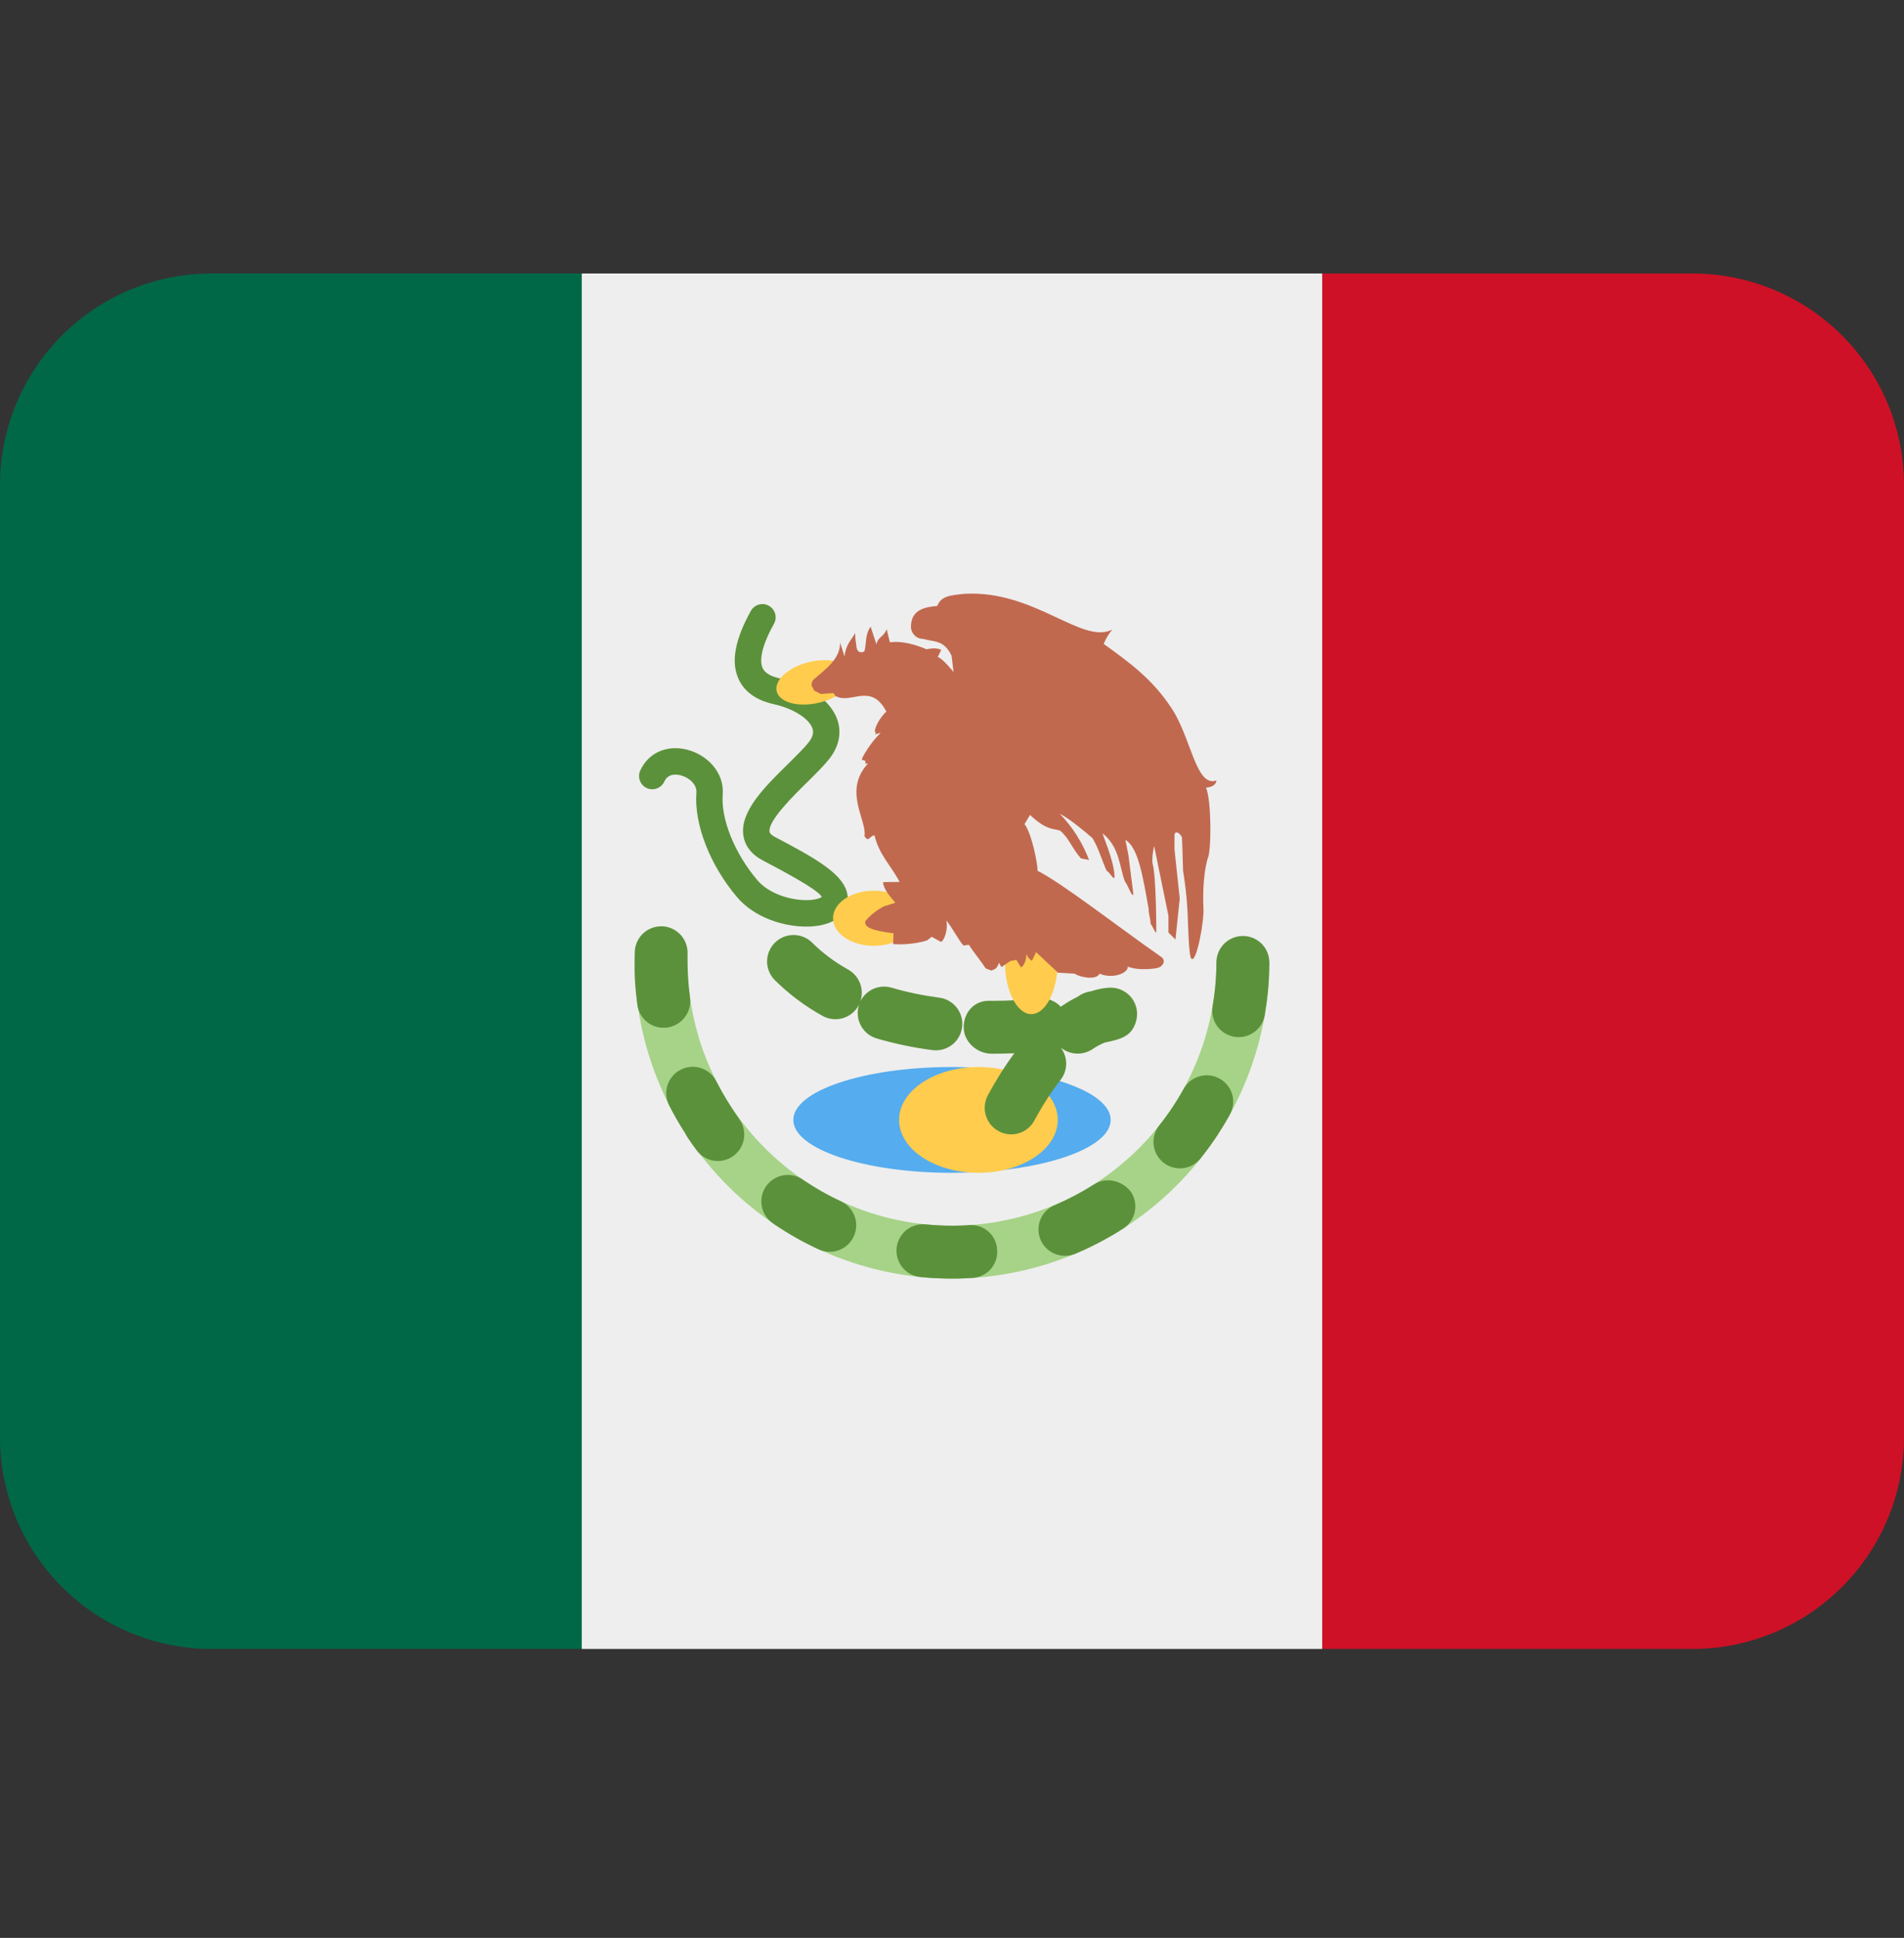
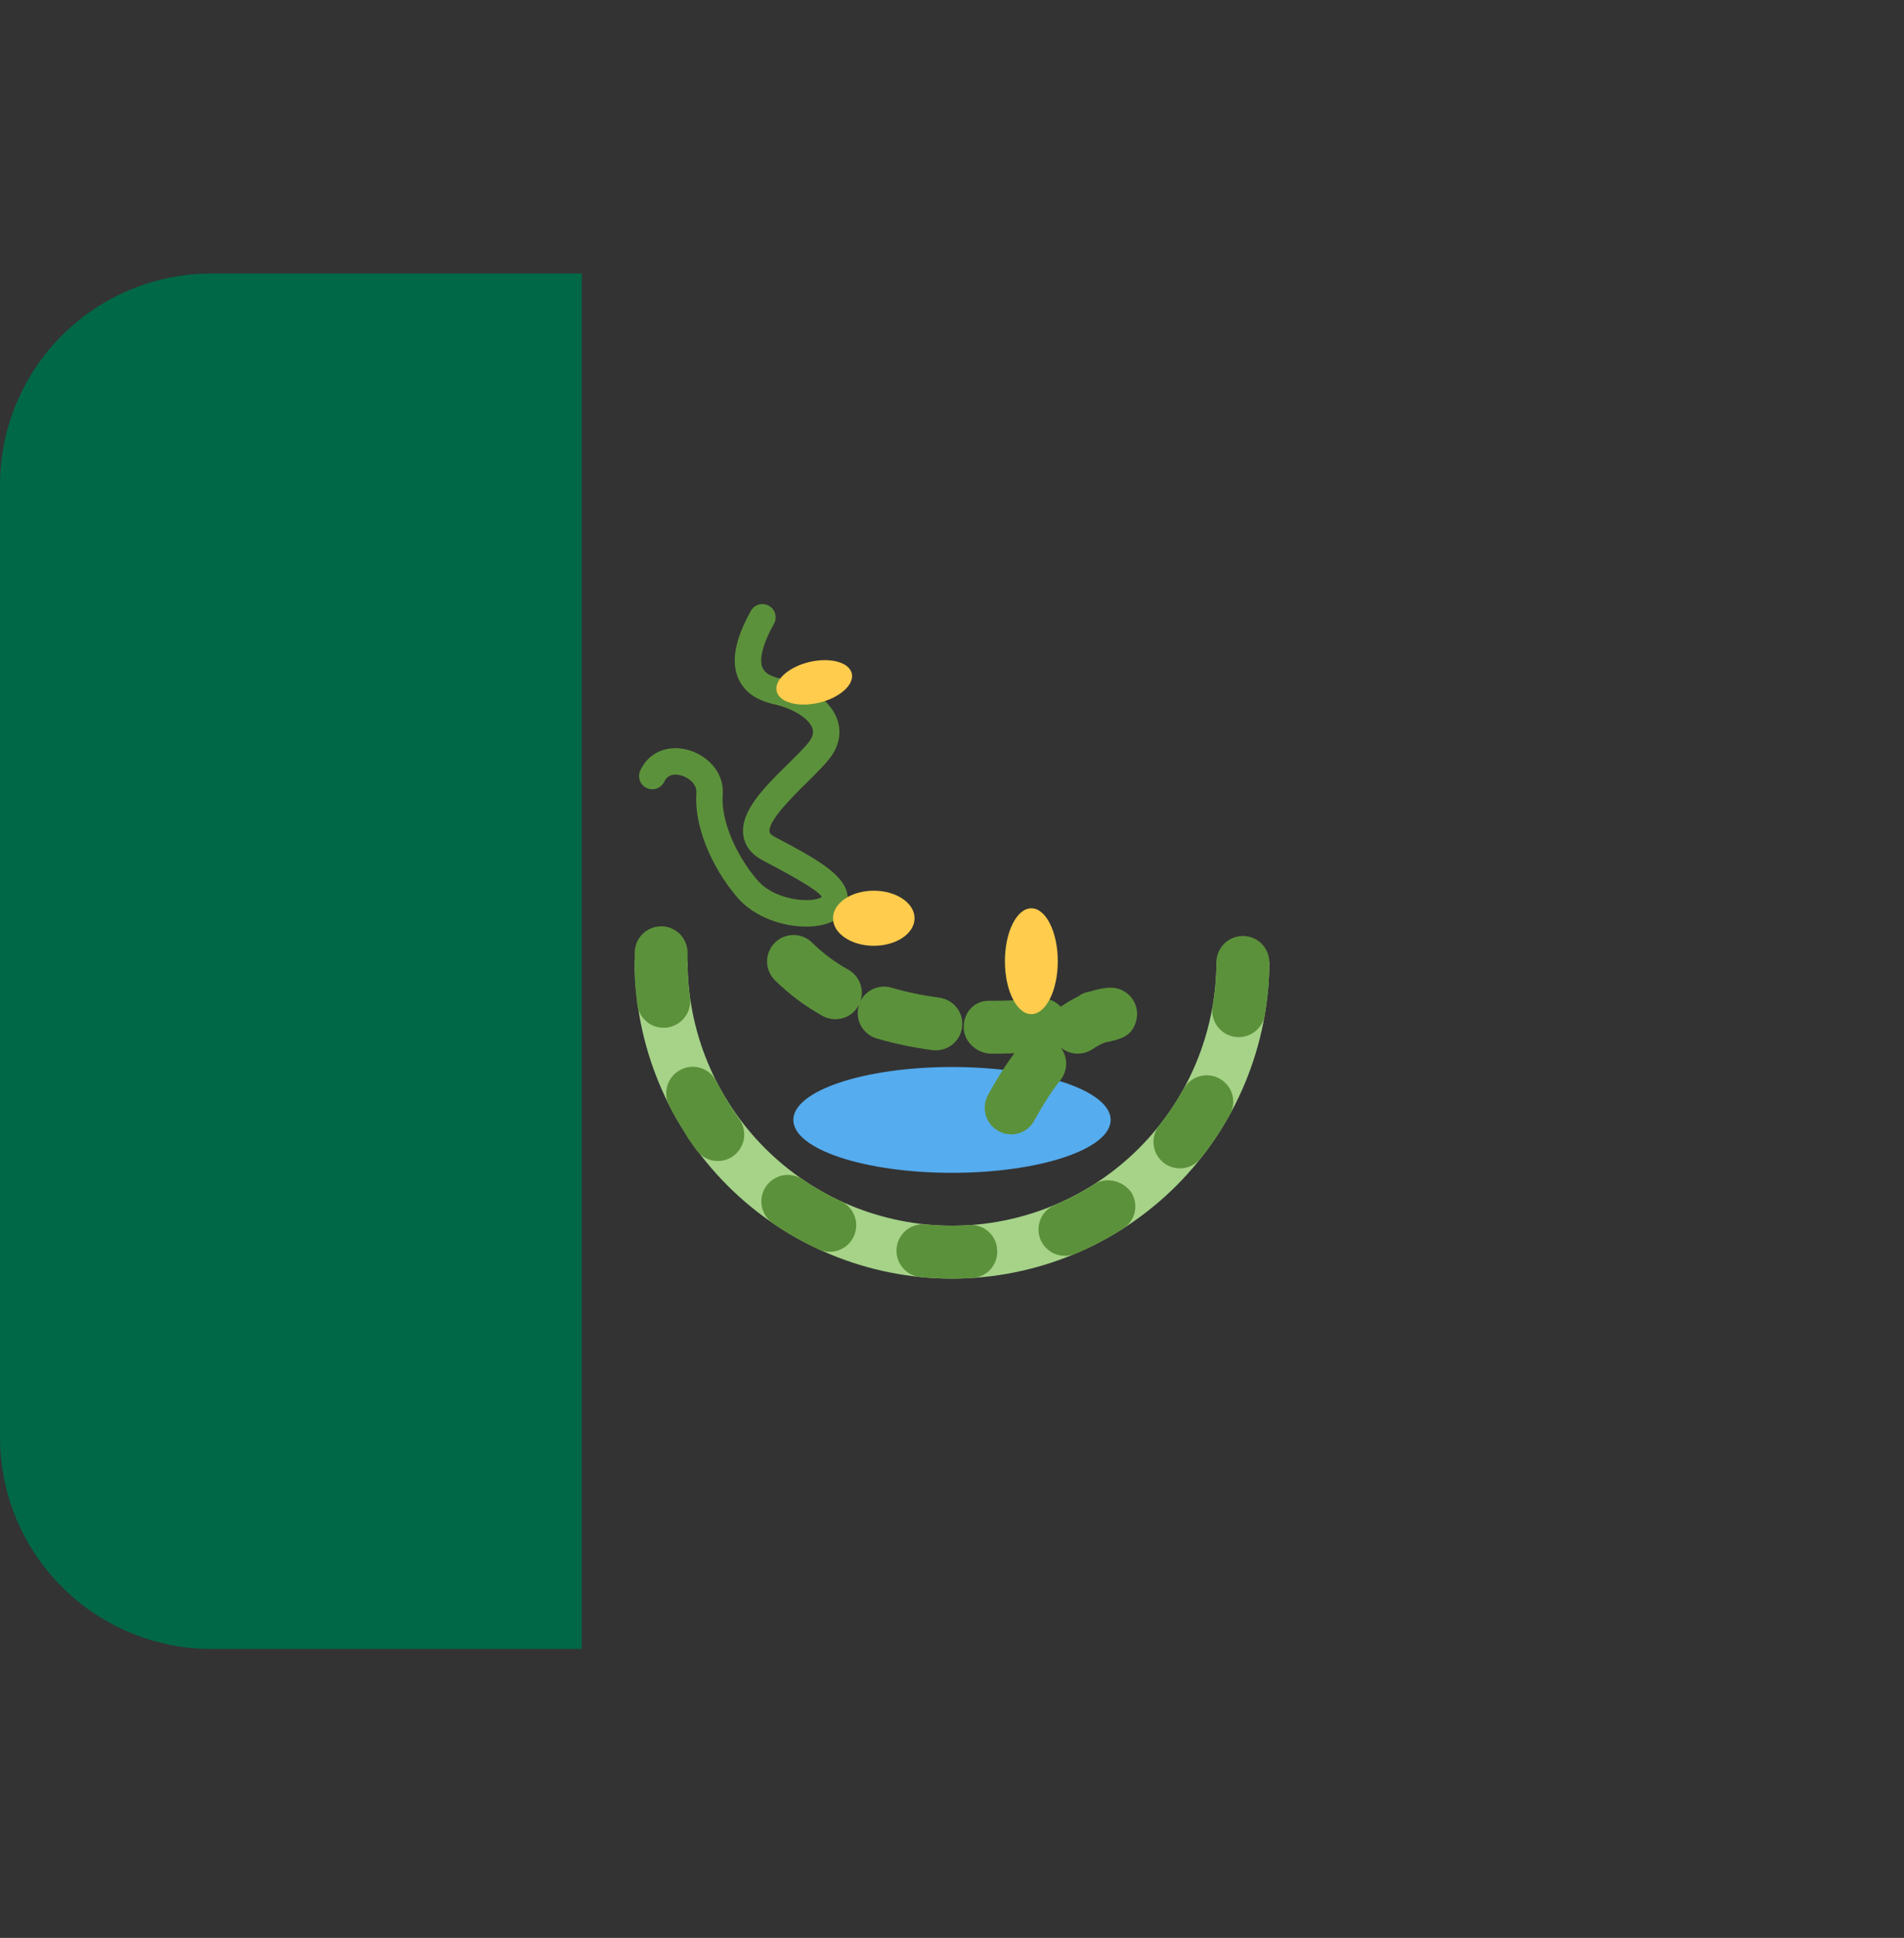
<svg xmlns="http://www.w3.org/2000/svg" width="57" height="58" viewBox="0 0 57 58" fill="none">
  <rect x="0" y="0" width="57" height="58" fill="#333333" stroke="none" />
  <g clip-path="url(#clip0_182_1451)">
    <path d="M6.333 8.185C4.654 8.185 3.043 8.852 1.855 10.04C0.667 11.227 0 12.838 0 14.518L0 43.018C0 44.698 0.667 46.309 1.855 47.496C3.043 48.684 4.654 49.352 6.333 49.352H17.417V8.185H6.333Z" fill="#006847" />
-     <path d="M50.667 8.185H39.584V49.352H50.667C52.346 49.352 53.957 48.684 55.145 47.496C56.333 46.309 57 44.698 57 43.018V14.518C57 12.838 56.333 11.227 55.145 10.04C53.957 8.852 52.346 8.185 50.667 8.185Z" fill="#CE1126" />
-     <path d="M17.416 8.185H39.583V49.352H17.416V8.185Z" fill="#EEEEEE" />
    <path d="M36.417 28.768C36.417 30.868 35.583 32.881 34.098 34.366C32.613 35.851 30.6 36.685 28.5 36.685C26.4 36.685 24.387 35.851 22.902 34.366C21.417 32.881 20.583 30.868 20.583 28.768H19C19 31.288 20.001 33.704 21.782 35.486C23.564 37.267 25.98 38.268 28.5 38.268C31.02 38.268 33.436 37.267 35.218 35.486C36.999 33.704 38 31.288 38 28.768H36.417Z" fill="#A6D388" />
    <path d="M21.443 32.361C21.396 32.268 21.331 32.185 21.252 32.117C21.173 32.05 21.081 31.998 20.982 31.966C20.883 31.934 20.779 31.922 20.675 31.93C20.571 31.939 20.47 31.968 20.378 32.016C20.285 32.063 20.202 32.128 20.135 32.207C20.067 32.286 20.015 32.377 19.983 32.476C19.951 32.575 19.939 32.68 19.947 32.783C19.955 32.887 19.984 32.988 20.031 33.081C20.173 33.361 20.33 33.635 20.5 33.898L20.506 33.909L20.519 33.928L20.523 33.939L20.525 33.943L20.531 33.95L20.536 33.96V33.963L20.541 33.971L20.542 33.974L20.547 33.982L20.549 33.985L20.553 33.992L20.557 33.996L20.56 34.001L20.561 34.006L20.566 34.014L20.568 34.015L20.571 34.02L20.576 34.03L20.577 34.033L20.582 34.041L20.584 34.044L20.595 34.06V34.061L20.602 34.072C20.685 34.194 20.769 34.313 20.857 34.432C20.919 34.515 20.997 34.585 21.086 34.638C21.175 34.691 21.273 34.726 21.376 34.741C21.479 34.756 21.583 34.75 21.683 34.725C21.784 34.699 21.878 34.654 21.961 34.592C22.044 34.53 22.115 34.452 22.168 34.363C22.222 34.274 22.257 34.175 22.272 34.072C22.287 33.969 22.282 33.864 22.257 33.764C22.231 33.663 22.186 33.568 22.124 33.485C21.871 33.127 21.644 32.751 21.443 32.361ZM20.656 29.856C20.597 29.419 20.573 28.978 20.584 28.537C20.59 28.327 20.512 28.124 20.368 27.971C20.224 27.819 20.025 27.729 19.816 27.723L19.759 27.725C19.559 27.733 19.37 27.817 19.229 27.96C19.089 28.102 19.008 28.293 19.002 28.493C18.998 28.657 18.997 28.821 19 28.985V29.128L19.002 29.136V29.18L19.003 29.185L19.002 29.188V29.192L19.003 29.196V29.242L19.005 29.246V29.264L19.006 29.294L19.008 29.308V29.326C19.022 29.579 19.048 29.831 19.081 30.081C19.11 30.288 19.221 30.474 19.387 30.601C19.554 30.727 19.764 30.782 19.971 30.754C20.075 30.74 20.175 30.706 20.266 30.653C20.357 30.601 20.436 30.531 20.5 30.447C20.564 30.364 20.611 30.269 20.637 30.167C20.664 30.066 20.671 29.96 20.656 29.856ZM29.038 36.664L29.029 36.666L28.833 36.678C28.458 36.694 28.082 36.682 27.709 36.645C27.5 36.624 27.291 36.687 27.128 36.82C26.966 36.953 26.863 37.145 26.842 37.354C26.821 37.563 26.884 37.771 27.016 37.934C27.149 38.096 27.341 38.2 27.55 38.221L27.748 38.238L27.754 38.24L27.758 38.238L27.762 38.24H27.765L27.775 38.241H27.785L27.789 38.243L27.8 38.241L27.805 38.243H27.813L27.823 38.244L27.83 38.246H27.851L27.86 38.248H27.881C28.122 38.263 28.364 38.271 28.608 38.267H28.67L28.681 38.265L28.69 38.267H28.714L28.722 38.265H28.752L28.761 38.263L28.771 38.265L28.773 38.263L28.782 38.265H28.784L28.791 38.263H28.804L28.814 38.262H28.823L28.825 38.263L28.834 38.262H28.845L28.853 38.26H28.885L28.893 38.259H28.899L28.905 38.257L28.912 38.259H28.92L28.926 38.257H28.934C29 38.255 29.069 38.249 29.135 38.246C29.34 38.229 29.53 38.133 29.665 37.977C29.799 37.821 29.866 37.618 29.852 37.413C29.848 37.31 29.824 37.21 29.781 37.116C29.738 37.023 29.677 36.939 29.601 36.87C29.525 36.8 29.437 36.746 29.34 36.711C29.244 36.676 29.141 36.66 29.038 36.664ZM25.177 35.955C24.777 35.77 24.394 35.552 24.03 35.304C23.89 35.207 23.721 35.159 23.551 35.166C23.385 35.173 23.226 35.232 23.095 35.335C22.965 35.437 22.869 35.578 22.823 35.738C22.777 35.897 22.783 36.067 22.838 36.223C22.894 36.38 22.998 36.514 23.134 36.609L23.136 36.61L23.145 36.615L23.155 36.625L23.164 36.631L23.174 36.639C23.595 36.925 24.041 37.177 24.507 37.393C24.601 37.437 24.703 37.461 24.807 37.466C24.911 37.47 25.014 37.454 25.112 37.418C25.209 37.383 25.299 37.328 25.375 37.258C25.452 37.187 25.513 37.102 25.557 37.008C25.601 36.914 25.627 36.812 25.632 36.708C25.637 36.604 25.621 36.5 25.586 36.402C25.551 36.304 25.496 36.214 25.426 36.138C25.356 36.061 25.271 35.999 25.177 35.955ZM33.141 35.325C33.001 35.331 32.866 35.375 32.748 35.451C32.378 35.687 31.989 35.892 31.586 36.064C31.412 36.133 31.268 36.262 31.18 36.428C31.093 36.593 31.067 36.785 31.107 36.968C31.148 37.151 31.252 37.313 31.402 37.426C31.551 37.539 31.736 37.595 31.923 37.584C32.017 37.58 32.11 37.559 32.197 37.524L32.409 37.429H32.413L32.422 37.423L32.425 37.421L32.432 37.418H32.438L32.444 37.415L32.447 37.412L32.457 37.41L32.46 37.407L32.465 37.404L32.473 37.401L32.477 37.399L32.485 37.396L32.489 37.394L32.496 37.391L32.5 37.389C32.504 37.386 32.504 37.385 32.508 37.385L32.511 37.383L32.52 37.378H32.523L32.533 37.374L32.542 37.369L32.546 37.367L32.553 37.362L32.557 37.361L32.566 37.356L32.568 37.355L32.579 37.353L32.59 37.347L32.593 37.345L32.599 37.34H32.603L32.612 37.334L32.625 37.331L32.634 37.325L32.647 37.318L32.648 37.317L32.671 37.307L32.682 37.302L32.704 37.29L32.717 37.285L32.726 37.28L32.75 37.267L32.759 37.263L32.796 37.244L32.807 37.241L32.829 37.228L32.84 37.222H32.842C32.843 37.22 32.846 37.218 32.853 37.218C32.856 37.214 32.859 37.212 32.862 37.211L32.875 37.204L32.884 37.199V37.198L32.907 37.188L32.919 37.182L32.921 37.18L32.929 37.176L32.941 37.169L32.951 37.165H32.954L32.964 37.158L32.975 37.152L32.976 37.15L32.986 37.146L32.995 37.141L32.998 37.139L33.005 37.135L33.01 37.133L33.017 37.128L33.021 37.127L33.029 37.122L33.032 37.12L33.041 37.117C33.04 37.115 33.041 37.115 33.043 37.115L33.052 37.111L33.055 37.109L33.062 37.104L33.065 37.103L33.074 37.098L33.078 37.096C33.078 37.093 33.081 37.093 33.084 37.092L33.089 37.09L33.095 37.087L33.1 37.084L33.106 37.081L33.111 37.078L33.116 37.074L33.12 37.07L33.128 37.068L33.135 37.066L33.138 37.063L33.144 37.06L33.15 37.055L33.154 37.054L33.16 37.051L33.166 37.046L33.171 37.043C33.174 37.044 33.176 37.043 33.179 37.041L33.182 37.038L33.188 37.035L33.193 37.032L33.198 37.028L33.204 37.025L33.211 37.02L33.214 37.019C33.217 37.017 33.223 37.017 33.226 37.014C33.223 37.013 33.223 37.014 33.226 37.014L33.233 37.009L33.244 37.002L33.247 37L33.258 36.995L33.277 36.984L33.29 36.976C33.3 36.969 33.31 36.963 33.321 36.959C33.421 36.899 33.526 36.837 33.624 36.773C33.8 36.66 33.925 36.482 33.97 36.277C34.015 36.072 33.977 35.858 33.864 35.681C33.781 35.568 33.672 35.477 33.546 35.415C33.42 35.353 33.281 35.322 33.141 35.325ZM37.212 28.013L37.174 28.015C36.97 28.023 36.778 28.11 36.636 28.257C36.495 28.404 36.416 28.599 36.415 28.803C36.415 29.242 36.376 29.685 36.301 30.116C36.266 30.323 36.315 30.536 36.436 30.707C36.558 30.878 36.742 30.995 36.95 31.03C37.157 31.065 37.37 31.017 37.541 30.895C37.713 30.773 37.829 30.589 37.864 30.382V30.374L37.866 30.37L37.867 30.367L37.866 30.364L37.867 30.361V30.358L37.869 30.355V30.35L37.87 30.347V30.332C37.873 30.331 37.873 30.328 37.873 30.326V30.317C37.907 30.111 37.935 29.905 37.956 29.698L37.954 29.696L37.956 29.691L37.957 29.683V29.666L37.961 29.661L37.959 29.655V29.652L37.961 29.647V29.641L37.964 29.639L37.961 29.634V29.628C37.964 29.626 37.964 29.625 37.964 29.623V29.593L37.967 29.588C37.988 29.328 37.999 29.065 38 28.803C38 28.594 37.917 28.393 37.769 28.245C37.621 28.097 37.421 28.014 37.212 28.013ZM36.51 32.282C36.419 32.231 36.319 32.199 36.216 32.188C36.112 32.176 36.008 32.185 35.908 32.214C35.808 32.242 35.714 32.291 35.633 32.355C35.552 32.42 35.484 32.501 35.434 32.592C35.221 32.977 34.976 33.344 34.7 33.688C34.571 33.852 34.512 34.061 34.537 34.269C34.561 34.477 34.667 34.666 34.831 34.797C34.994 34.927 35.203 34.987 35.411 34.964C35.619 34.94 35.809 34.836 35.94 34.672C36.124 34.441 36.3 34.199 36.463 33.952C36.466 33.941 36.474 33.93 36.48 33.92L36.482 33.919L36.488 33.909L36.494 33.897C36.498 33.893 36.501 33.89 36.501 33.887L36.502 33.889L36.509 33.879V33.878C36.512 33.875 36.513 33.871 36.513 33.867L36.517 33.865L36.523 33.855C36.526 33.854 36.526 33.849 36.528 33.846L36.529 33.844L36.536 33.835L36.537 33.832L36.54 33.824L36.545 33.821L36.548 33.813H36.551L36.555 33.803L36.556 33.8L36.562 33.794L36.564 33.791C36.566 33.787 36.566 33.784 36.569 33.783L36.57 33.778L36.577 33.773C36.577 33.772 36.577 33.77 36.58 33.768V33.762L36.585 33.759L36.589 33.751L36.591 33.748L36.596 33.738L36.599 33.735L36.602 33.729L36.605 33.724C36.605 33.722 36.605 33.721 36.608 33.719C36.608 33.718 36.608 33.716 36.612 33.715L36.616 33.707L36.618 33.702L36.621 33.697L36.624 33.692C36.627 33.691 36.627 33.689 36.627 33.688C36.631 33.686 36.631 33.684 36.631 33.681L36.634 33.676L36.639 33.67L36.643 33.664V33.659L36.646 33.654L36.651 33.648L36.656 33.643V33.639L36.662 33.631V33.626C36.665 33.624 36.667 33.623 36.667 33.62L36.67 33.616L36.673 33.612L36.678 33.604L36.681 33.599V33.596L36.688 33.588C36.688 33.586 36.688 33.585 36.691 33.583L36.692 33.578L36.697 33.572L36.7 33.566L36.703 33.561C36.705 33.559 36.703 33.556 36.707 33.555C36.707 33.553 36.707 33.551 36.71 33.551L36.713 33.544L36.716 33.54L36.719 33.531L36.722 33.529L36.726 33.523L36.729 33.52L36.732 33.512L36.735 33.509L36.738 33.499C36.741 33.498 36.738 33.496 36.738 33.496L36.745 33.488L36.746 33.485L36.752 33.477V33.475L36.757 33.466L36.76 33.463L36.764 33.453L36.772 33.444L36.776 33.434V33.433L36.783 33.422L36.786 33.42L36.825 33.346C36.924 33.163 36.946 32.948 36.887 32.749C36.828 32.55 36.692 32.382 36.51 32.282Z" fill="#5C913B" />
    <path d="M28.5 35.102C31.123 35.102 33.25 34.393 33.25 33.518C33.25 32.644 31.123 31.935 28.5 31.935C25.877 31.935 23.75 32.644 23.75 33.518C23.75 34.393 25.877 35.102 28.5 35.102Z" fill="#55ACEE" />
-     <path d="M29.291 35.102C30.603 35.102 31.666 34.393 31.666 33.518C31.666 32.644 30.603 31.935 29.291 31.935C27.98 31.935 26.916 32.644 26.916 33.518C26.916 34.393 27.98 35.102 29.291 35.102Z" fill="#FFCC4D" />
    <path d="M30.269 33.952C30.132 33.951 29.998 33.914 29.879 33.846C29.76 33.778 29.661 33.681 29.591 33.563C29.521 33.445 29.483 33.312 29.479 33.175C29.476 33.038 29.508 32.903 29.572 32.782C29.825 32.316 30.091 31.894 30.367 31.523C30.14 31.533 29.913 31.538 29.686 31.537C29.249 31.537 28.85 31.181 28.85 30.744C28.85 30.307 29.159 29.953 29.597 29.953L29.727 29.954C30.196 29.954 30.677 29.926 31.108 29.886C31.228 29.874 31.349 29.89 31.462 29.933C31.574 29.976 31.675 30.044 31.757 30.133C31.779 30.116 31.801 30.098 31.825 30.084C31.983 29.979 32.131 29.895 32.268 29.829C32.366 29.753 32.481 29.702 32.602 29.68L32.66 29.669C32.957 29.573 33.166 29.56 33.25 29.56C33.374 29.559 33.496 29.588 33.607 29.644C33.718 29.7 33.814 29.781 33.888 29.88C33.961 29.98 34.01 30.096 34.031 30.218C34.051 30.34 34.042 30.466 34.005 30.584C33.876 31.005 33.586 31.1 33.078 31.202C32.945 31.255 32.818 31.323 32.701 31.404C32.557 31.497 32.388 31.543 32.218 31.533C32.047 31.523 31.884 31.459 31.752 31.351C31.86 31.49 31.919 31.661 31.918 31.837C31.917 32.013 31.858 32.184 31.749 32.323C31.48 32.666 31.215 33.075 30.964 33.539C30.896 33.664 30.796 33.769 30.673 33.841C30.551 33.914 30.411 33.952 30.269 33.952ZM28.02 31.436C27.985 31.436 27.951 31.434 27.916 31.43C27.35 31.356 26.791 31.239 26.244 31.08C26.144 31.05 26.051 31.001 25.97 30.936C25.89 30.87 25.823 30.789 25.773 30.698C25.723 30.607 25.692 30.506 25.682 30.403C25.671 30.299 25.681 30.195 25.71 30.095L25.72 30.063L25.701 30.1C25.65 30.191 25.582 30.27 25.5 30.335C25.418 30.399 25.325 30.447 25.225 30.475C25.125 30.503 25.02 30.512 24.916 30.499C24.813 30.487 24.713 30.455 24.622 30.404C24.096 30.112 23.613 29.749 23.186 29.326C23.042 29.176 22.962 28.976 22.964 28.769C22.966 28.561 23.049 28.363 23.196 28.216C23.343 28.069 23.541 27.986 23.749 27.984C23.957 27.982 24.157 28.062 24.306 28.206C24.618 28.518 24.983 28.792 25.395 29.021C25.556 29.112 25.681 29.256 25.747 29.429C25.814 29.601 25.817 29.792 25.758 29.967C25.841 29.8 25.98 29.668 26.151 29.594C26.322 29.52 26.513 29.508 26.692 29.561C27.129 29.691 27.609 29.791 28.117 29.859C28.316 29.884 28.499 29.985 28.627 30.14C28.755 30.294 28.82 30.492 28.807 30.693C28.795 30.893 28.707 31.082 28.561 31.22C28.415 31.358 28.221 31.435 28.02 31.436ZM24.138 27.733C23.463 27.733 22.591 27.471 22.062 26.848C21.252 25.891 20.775 24.664 20.848 23.724C20.867 23.472 20.621 23.269 20.381 23.206C20.243 23.169 20.001 23.147 19.887 23.393C19.865 23.44 19.834 23.482 19.796 23.518C19.758 23.553 19.713 23.58 19.664 23.598C19.615 23.616 19.563 23.624 19.511 23.622C19.459 23.62 19.408 23.608 19.361 23.586C19.314 23.564 19.271 23.533 19.236 23.495C19.201 23.457 19.174 23.412 19.156 23.363C19.138 23.314 19.13 23.262 19.132 23.21C19.134 23.159 19.146 23.107 19.168 23.06C19.415 22.523 19.969 22.284 20.58 22.44C21.147 22.587 21.69 23.097 21.636 23.785C21.579 24.517 21.994 25.541 22.666 26.335C23.019 26.753 23.633 26.922 24.051 26.938C24.391 26.955 24.564 26.878 24.6 26.844C24.512 26.634 23.338 26.016 22.838 25.753C22.412 25.53 22.285 25.223 22.254 25.006C22.148 24.286 22.887 23.556 23.603 22.853C23.855 22.604 24.094 22.37 24.224 22.197C24.371 22.003 24.347 21.873 24.319 21.792C24.209 21.496 23.736 21.203 23.166 21.076C22.639 20.959 22.282 20.704 22.108 20.318C21.879 19.81 22 19.145 22.479 18.283C22.504 18.238 22.538 18.198 22.579 18.166C22.619 18.133 22.666 18.109 22.716 18.095C22.766 18.081 22.818 18.076 22.87 18.082C22.922 18.088 22.972 18.105 23.017 18.13C23.062 18.155 23.102 18.189 23.135 18.23C23.167 18.27 23.191 18.317 23.205 18.367C23.22 18.417 23.224 18.469 23.218 18.521C23.212 18.573 23.196 18.623 23.171 18.668C22.719 19.479 22.764 19.846 22.83 19.993C22.897 20.139 23.066 20.242 23.337 20.302C24.007 20.451 24.812 20.848 25.059 21.517C25.2 21.898 25.129 22.31 24.857 22.672C24.692 22.892 24.433 23.147 24.159 23.418C23.75 23.82 22.988 24.569 23.038 24.892C23.047 24.959 23.134 25.017 23.207 25.054C24.396 25.677 25.186 26.129 25.348 26.681C25.376 26.776 25.385 26.875 25.373 26.972C25.362 27.07 25.33 27.165 25.281 27.25C25.128 27.517 24.808 27.682 24.355 27.723C24.287 27.73 24.212 27.733 24.138 27.733Z" fill="#5C913B" />
    <path d="M30.875 30.352C31.312 30.352 31.667 29.643 31.667 28.768C31.667 27.894 31.312 27.185 30.875 27.185C30.438 27.185 30.084 27.894 30.084 28.768C30.084 29.643 30.438 30.352 30.875 30.352Z" fill="#FFCC4D" />
    <path d="M27.379 27.483C27.379 27.939 26.833 28.307 26.158 28.307C25.485 28.307 24.938 27.939 24.938 27.483C24.938 27.026 25.484 26.658 26.158 26.658C26.831 26.658 27.379 27.026 27.379 27.483ZM25.5 20.156C25.579 20.492 25.14 20.885 24.52 21.032C23.899 21.179 23.332 21.026 23.251 20.69C23.172 20.353 23.611 19.96 24.23 19.813C24.852 19.667 25.421 19.819 25.5 20.156Z" fill="#FFCC4D" />
-     <path d="M35.677 28.697C35.82 28.808 36.062 27.543 36.026 27.148C36.026 27.122 35.98 26.284 36.157 25.685C36.266 25.483 36.273 23.971 36.105 23.573C36.238 23.562 36.398 23.519 36.417 23.358C35.802 23.584 35.658 22.064 35.068 21.19C34.494 20.315 33.783 19.805 33.041 19.273C33.103 19.117 33.189 18.973 33.297 18.845C32.387 19.301 30.968 17.65 28.872 17.773C28.402 17.819 28.178 17.848 28.058 18.136C27.667 18.168 27.27 18.256 27.27 18.771C27.27 18.895 27.382 19.119 27.632 19.121C27.974 19.221 28.253 19.143 28.486 19.621L28.547 20.115C28.547 20.115 28.242 19.724 28.074 19.662L28.177 19.452C28.019 19.36 27.738 19.434 27.738 19.434C27.738 19.434 27.129 19.149 26.64 19.225L26.544 18.829C26.459 19.073 26.267 19.061 26.241 19.29C26.187 19.126 26.115 18.921 26.065 18.757C25.892 18.991 25.943 19.244 25.881 19.488C25.815 19.545 25.678 19.547 25.644 19.39C25.626 19.197 25.602 19.18 25.602 18.95C25.479 19.167 25.33 19.273 25.281 19.645L25.15 19.233C25.154 19.719 24.736 20.009 24.34 20.353C24.228 20.558 24.358 20.56 24.367 20.666L24.576 20.771L24.952 20.744C25.013 20.821 24.963 20.828 25.126 20.877C25.563 20.999 26.108 20.475 26.535 21.299C26.339 21.464 26.141 21.849 26.204 21.922C26.283 21.922 26.046 22.033 26.366 21.931C26.033 22.254 25.808 22.68 25.808 22.706C25.77 22.797 25.941 22.693 25.906 22.859L25.986 22.85C25.227 23.67 25.96 24.552 25.88 25.025C26.006 25.229 26.022 25.02 26.18 25C26.313 25.582 26.697 25.936 26.931 26.396L26.437 26.401C26.448 26.619 26.646 26.827 26.803 27.018L26.472 27.123C26.259 27.229 26.069 27.377 25.914 27.557C25.805 27.823 26.442 27.886 26.749 27.934L26.738 28.255C27.217 28.301 27.772 28.159 27.772 28.132L27.892 28.038L28.163 28.187C28.253 28.187 28.394 27.826 28.329 27.549C28.503 27.756 28.668 28.09 28.842 28.299L29.005 28.277C29.154 28.513 29.358 28.747 29.507 28.983L29.673 29.047C29.77 29.014 29.852 29.003 29.904 28.812L29.98 28.945L30.243 28.765L30.427 28.729L30.565 28.953C30.645 28.923 30.724 28.747 30.729 28.561C30.812 28.724 30.834 28.711 30.894 28.754L31.016 28.497L31.673 29.112L32.17 29.14C32.347 29.261 32.834 29.337 32.916 29.142C33.315 29.313 33.785 29.12 33.761 28.93C34.129 29.075 34.694 28.977 34.694 28.953C34.762 28.945 34.936 28.774 34.772 28.646C33.557 27.801 31.757 26.401 31.062 26.064C31.062 25.814 30.873 24.913 30.671 24.666L30.835 24.39C31.309 24.832 31.48 24.789 31.732 24.859C32.001 25.073 32.094 25.397 32.363 25.693L32.604 25.738C32.408 25.223 32.109 24.752 31.727 24.355C31.986 24.485 32.417 24.832 32.705 25.084C32.895 25.402 32.951 25.655 33.125 26.054C33.252 26.135 33.381 26.431 33.364 26.186C33.334 25.725 33.009 24.995 33.009 24.943C33.525 25.351 33.519 25.988 33.676 26.376C33.807 26.572 33.874 26.835 33.931 26.773L33.779 25.576L33.69 25.137C34.072 25.358 34.208 26.197 34.387 27.204C34.387 27.364 34.452 27.54 34.442 27.642C34.525 27.744 34.618 28.024 34.616 27.858C34.616 27.858 34.616 26.221 34.504 25.845C34.475 25.644 34.551 25.318 34.551 25.318C34.691 25.997 34.84 26.733 34.98 27.411V27.91L35.19 28.12C35.229 27.709 35.277 27.3 35.318 26.892L35.161 25.427V25.009C35.158 24.862 35.296 24.889 35.383 25.057C35.403 25.416 35.403 25.697 35.417 26.054C35.479 26.463 35.522 26.762 35.552 27.283C35.569 27.704 35.589 28.714 35.677 28.697Z" fill="#C1694F" />
  </g>
  <defs>
    <clipPath id="clip0_182_1451">
      <rect width="57" height="57" fill="white" transform="translate(0 0.268)" />
    </clipPath>
  </defs>
</svg>